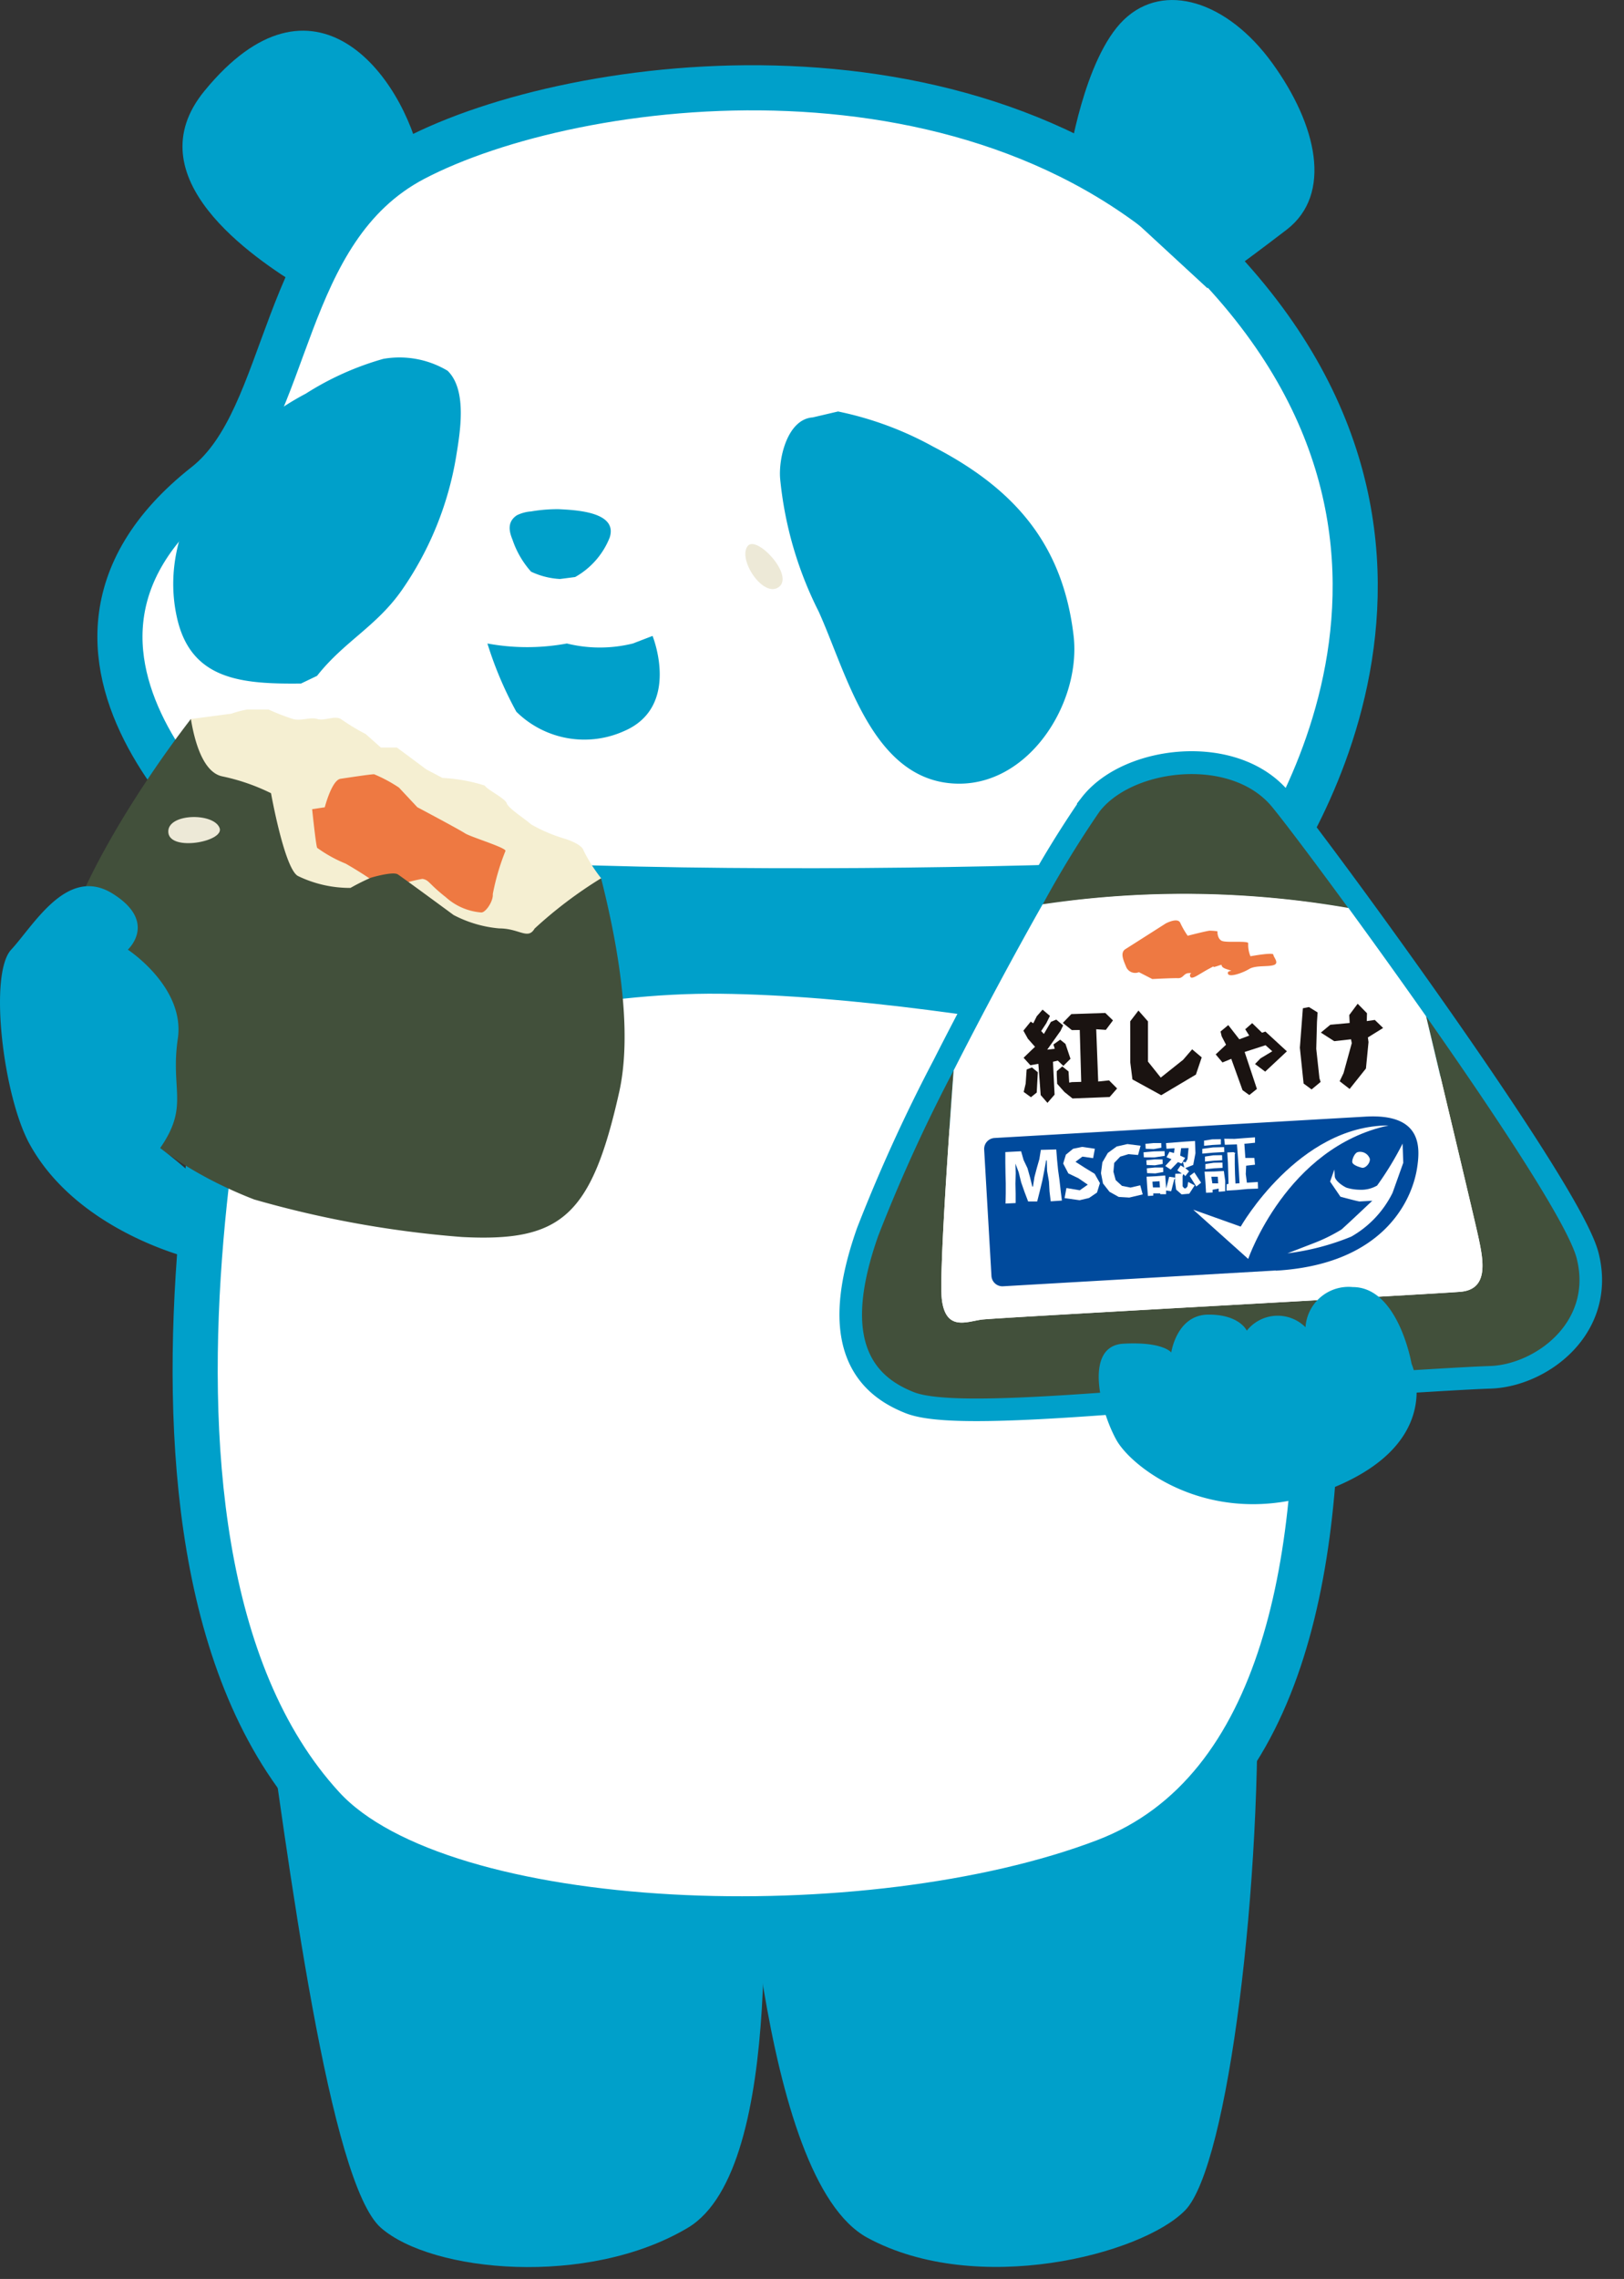
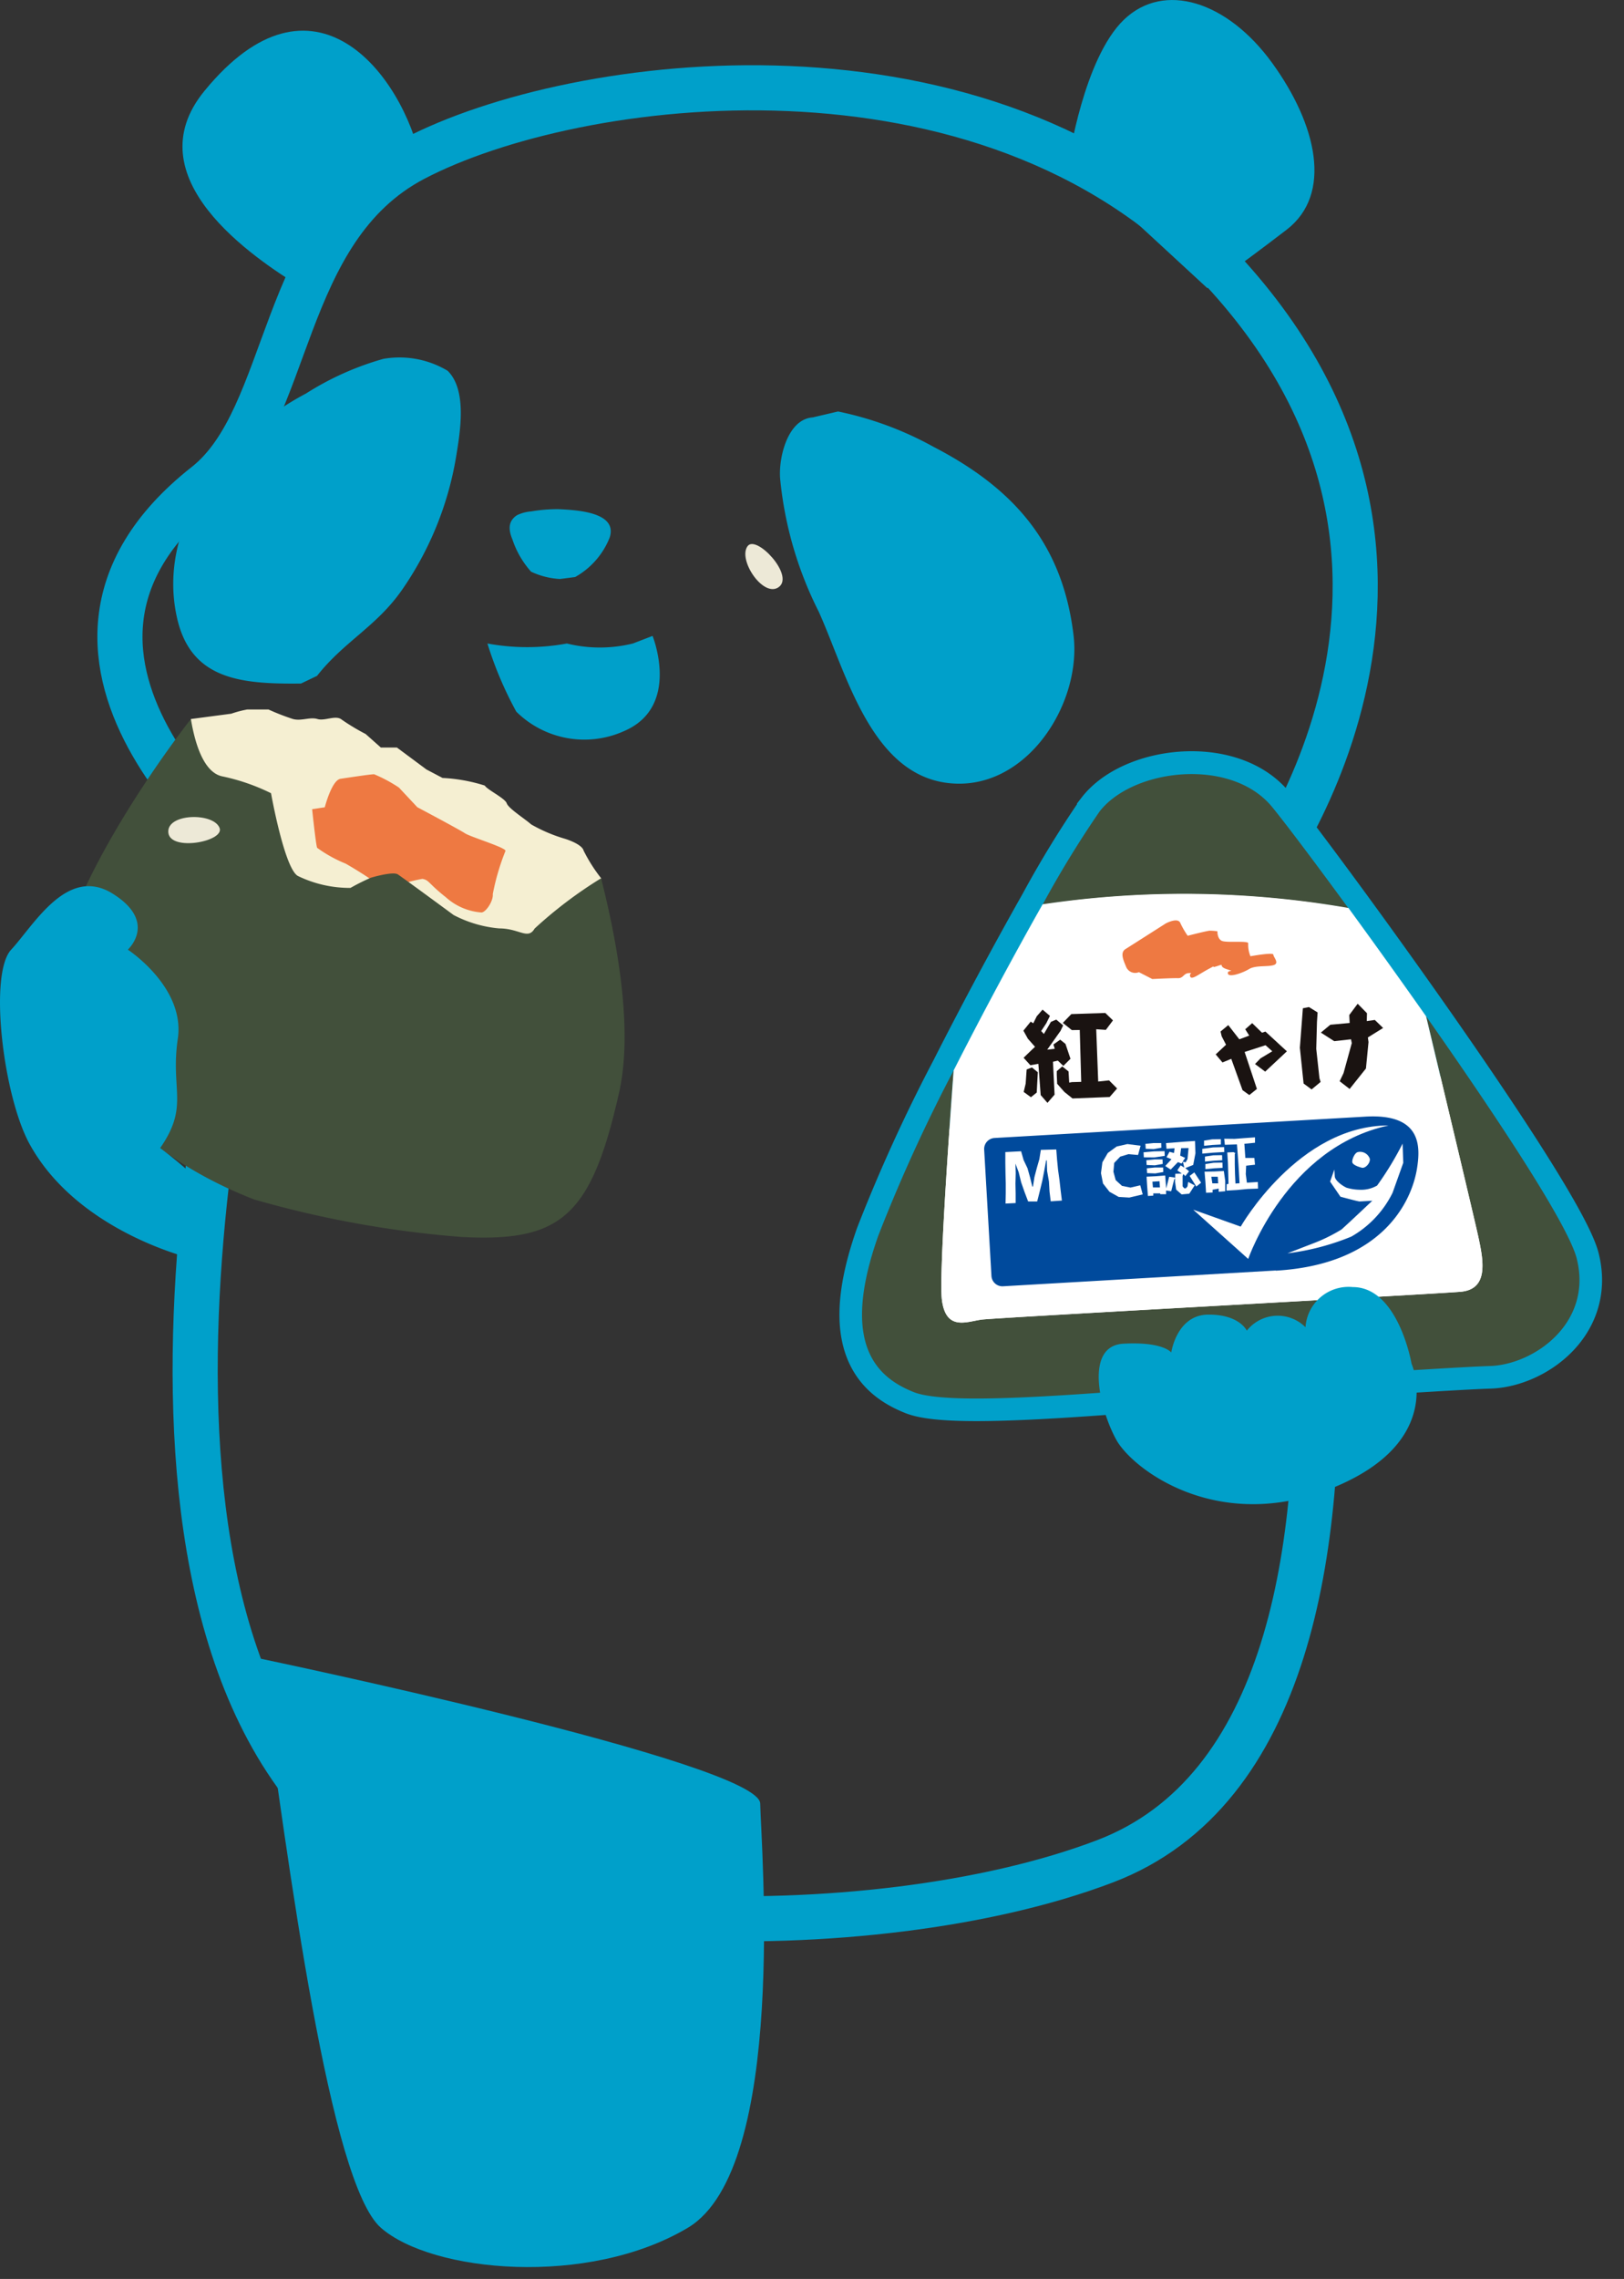
<svg xmlns="http://www.w3.org/2000/svg" width="72" height="101" viewBox="0 0 72 101">
  <rect x="0" y="0" width="72" height="101" fill="#333333" stroke="none" />
  <g id="グループ_114289" data-name="グループ 114289" transform="translate(-65.069 -231.644)">
    <path id="パス_111927" data-name="パス 111927" d="M79.965,324.879c1.31,9.506,3.112,23.248,5.368,25.229s9.174,2.642,13.61,0,3.239-16.992,3.208-18.8-22.186-6.428-22.186-6.428" transform="translate(-3.378 -19.733)" fill="#00a0ca" />
-     <path id="パス_111928" data-name="パス 111928" d="M130.381,325.249c.278,9.449-1.256,22.191-3.169,24.16s-9.24,3.848-14.088,1.221-5.512-19.668-5.781-21.467,23.038-3.915,23.038-3.915" transform="translate(-9.596 -19.811)" fill="#00a0ca" />
-     <path id="パス_111929" data-name="パス 111929" d="M78.28,271.345s-12.569-9.386-2.671-17.178c3.837-3.021,3.218-11.3,9.243-14.45,7.139-3.731,25.294-6.1,35.533,4.622,12.941,13.556,1.575,27.831,1.575,27.831s5.337,20.216,1.383,33.637c-1.2,4.1-3.658,7.759-7.85,9.359-10.449,3.988-29.391,3.385-34.688-2.372-11.044-12-2.525-41.449-2.525-41.449" transform="translate(-1.423 -1.04)" fill="#fff" />
    <path id="パス_111930" data-name="パス 111930" d="M78.28,271.345s-12.569-9.386-2.671-17.178c3.837-3.021,3.218-11.3,9.243-14.45,7.139-3.731,25.294-6.1,35.533,4.622,12.941,13.556,1.575,27.831,1.575,27.831s9.72,36.818-6.467,43c-10.449,3.988-29.391,3.385-34.688-2.372C69.762,300.794,78.28,271.345,78.28,271.345Z" transform="translate(-1.423 -1.04)" fill="none" stroke="#00a0ca" stroke-miterlimit="10" stroke-width="2" />
    <path id="パス_111931" data-name="パス 111931" d="M80.662,244.78c-2.257-1.371-7.5-4.919-4.363-8.743,4.821-5.889,8.787-.753,9.61,3.149-3.423,1.3-5.247,5.595-5.247,5.595" transform="translate(-2.165 -0.364)" fill="#00a0ca" />
    <path id="パス_111932" data-name="パス 111932" d="M126.115,238.748s.663-4.519,2.443-6.23,4.587-.822,6.573,1.916,2.692,5.819.637,7.394c-2.174,1.667-3.509,2.588-3.509,2.588Z" transform="translate(-13.661 0)" fill="#00a0ca" />
-     <path id="パス_111933" data-name="パス 111933" d="M78.063,278.461c10.648,2.623,47.517,1.269,46.008.775,1.907,3.447,3.429,10.616,3.429,10.616s-16.773-4.14-28.156-4.263-23.156,5.853-23.156,5.853Z" transform="translate(-2.346 -9.904)" fill="#00a0ca" />
    <path id="パス_111934" data-name="パス 111934" d="M80.467,266.192l.712-.341c1.2-1.525,2.628-2.181,3.76-3.8a14.511,14.511,0,0,0,2.411-5.945c.166-1.031.5-2.914-.383-3.777a4.159,4.159,0,0,0-2.848-.527,12.932,12.932,0,0,0-3.439,1.542c-3.5,1.836-6.667,5.8-5.7,9.975.631,2.723,2.878,2.9,5.486,2.872" transform="translate(-2.054 -4.254)" fill="#00a0ca" />
    <path id="パス_111935" data-name="パス 111935" d="M111.351,263.617c1.2,2.638,2.264,7.075,5.587,7.6,3.51.544,6.091-3.4,5.724-6.515-.479-4.033-2.605-6.5-6.22-8.369a14.948,14.948,0,0,0-4.222-1.561l-1.124.263c-1.114.079-1.515,1.785-1.445,2.7a16.569,16.569,0,0,0,1.7,5.884" transform="translate(-9.996 -4.892)" fill="#00a0ca" />
    <path id="パス_111936" data-name="パス 111936" d="M95.091,263.035a3.427,3.427,0,0,0,1.274.32l.671-.087a3.473,3.473,0,0,0,1.531-1.749c.365-1.129-1.458-1.219-2.269-1.258a6.928,6.928,0,0,0-1.216.1,1.7,1.7,0,0,0-.631.171c-.413.278-.362.672-.193,1.079a4.079,4.079,0,0,0,.833,1.43" transform="translate(-6.468 -6.051)" fill="#00a0ca" />
    <path id="パス_111937" data-name="パス 111937" d="M107.648,262.313c.383-.512,2.07,1.28,1.393,1.807s-1.845-1.2-1.393-1.807" transform="translate(-9.433 -6.467)" fill="#ede9d7" />
    <path id="パス_111938" data-name="パス 111938" d="M146.43,296.643c-.369-1.48-3.5-6.219-6.683-10.75-1.187-1.689-2.379-3.347-3.441-4.8-1.579-2.159-2.864-3.857-3.388-4.494-1.821-2.215-6.168-1.7-7.647.205a46.069,46.069,0,0,0-2.525,4.125c-1.213,2.142-2.644,4.8-3.945,7.363a71.927,71.927,0,0,0-3.339,7.318c-1.692,4.783-.1,6.273,1.565,6.937s8.223.036,14.885-.492c0,0,8.715-.6,10.665-.662s4.562-1.9,3.851-4.752" transform="translate(-11.453 -9.208)" fill="#fff" />
    <path id="パス_111939" data-name="パス 111939" d="M146.43,296.643c-.369-1.48-3.5-6.219-6.683-10.75-1.187-1.689-2.379-3.347-3.441-4.8-1.579-2.159-2.864-3.857-3.388-4.494-1.821-2.215-6.168-1.7-7.647.205a46.069,46.069,0,0,0-2.525,4.125c-1.213,2.142-2.644,4.8-3.945,7.363a71.927,71.927,0,0,0-3.339,7.318c-1.692,4.783-.1,6.273,1.565,6.937s8.223.036,14.885-.492c0,0,8.715-.6,10.665-.662S147.141,299.5,146.43,296.643Z" transform="translate(-11.453 -9.208)" fill="none" stroke="#00a0ca" stroke-miterlimit="10" stroke-width="2" />
    <path id="パス_111940" data-name="パス 111940" d="M138.448,281.1c-1.579-2.159-2.864-3.857-3.388-4.494-1.821-2.215-6.168-1.7-7.647.205a46.065,46.065,0,0,0-2.525,4.125,42.614,42.614,0,0,1,13.559.163" transform="translate(-13.595 -9.202)" fill="#42503b" />
    <path id="パス_111941" data-name="パス 111941" d="M146.43,299.517c-.369-1.48-3.5-6.22-6.683-10.75.813,3.4,2.148,9,2.311,9.751.236,1.082.477,2.35-.783,2.459s-20.572,1.146-21.234,1.234-1.579.518-1.759-.872c-.131-1.021.288-7.038.52-10.171a71.918,71.918,0,0,0-3.339,7.318c-1.692,4.783-.1,6.273,1.565,6.937s8.223.036,14.885-.493c0,0,8.715-.6,10.665-.661s4.562-1.9,3.851-4.752" transform="translate(-11.453 -12.085)" fill="#42503b" />
    <path id="パス_111942" data-name="パス 111942" d="M119.223,299.885c.18,1.39,1.1.961,1.759.872s19.974-1.126,21.234-1.234,1.019-1.376.783-2.458c-.162-.748-1.5-6.35-2.311-9.752-1.187-1.688-2.38-3.347-3.441-4.8a42.658,42.658,0,0,0-13.559-.163c-1.213,2.142-2.644,4.8-3.945,7.363-.232,3.132-.651,9.15-.52,10.17" transform="translate(-12.394 -10.629)" fill="#fff" />
    <path id="パス_111943" data-name="パス 111943" d="M134.533,301.221l-12.093.7a.487.487,0,0,1-.514-.458l-.323-5.6a.488.488,0,0,1,.459-.514l16.449-.947c2.5-.144,2.431,1.343,2.285,2.279-.23,1.476-1.53,4.275-6.262,4.548" transform="translate(-12.901 -13.271)" fill="#004a9c" />
    <path id="パス_111944" data-name="パス 111944" d="M133.35,298.635l2.438,2.183s1.7-4.948,6.227-5.915c-4-.006-6.56,4.483-6.56,4.483Z" transform="translate(-15.38 -13.38)" fill="#fff" />
    <path id="パス_111945" data-name="パス 111945" d="M142.542,296.393a.454.454,0,0,1,.525.3c.026.193-.2.431-.351.395s-.365-.114-.417-.216.094-.459.242-.477" transform="translate(-17.267 -13.692)" fill="#fff" />
    <path id="パス_111946" data-name="パス 111946" d="M143.751,295.921a13.9,13.9,0,0,1-1.13,1.86,1.414,1.414,0,0,1-.787.185,2.1,2.1,0,0,1-.563-.088c-.164-.069-.517-.309-.528-.508s-.017-.3-.017-.3l-.189.534.458.671s.79.214.85.211l.563-.032s-1.122,1.062-1.369,1.276a7.471,7.471,0,0,1-1.242.61l-1.152.445a11.008,11.008,0,0,0,2.831-.741,4.553,4.553,0,0,0,1.83-1.941l.475-1.331Z" transform="translate(-16.498 -13.595)" fill="#fff" />
    <path id="パス_111947" data-name="パス 111947" d="M130.266,296.5l-.013-.223.466-.041.466-.009.007.208-.458.069Zm1.348.977-.135.525-.226-.031v.163l-.254,0-.014-.037-.3,0v.1l-.238.016-.033-.425-.027-.43.41-.02.415-.033.045.573.133-.515.249.032.013.053Zm-1.265-1.355-.013-.219.35-.035.351,0,.006.206-.342.061Zm.041.717-.013-.21.359-.036.36,0,.006.2-.35.062Zm.02.361-.012-.213.362-.036.362,0,.006.2-.353.062Zm.552.359-.316.02.024.255.309,0Zm1.493-.722-.35.14.166.142-.166.214-.086-.092-.034.087,0,.46.074.085.069,0,.073-.082.029-.2.29.153-.24.368-.338.032-.243-.212-.051-.354.013-.348.278-.01h.01l-.2-.142.15-.222.16.1-.061-.262-.061.081-.159-.063-.322.331-.241-.159.277-.3-.22-.088.131-.241.2.054.024-.211-.356.023-.021-.252.425-.032.428-.034.431-.028.02.543Zm-.537-.742-.041.33.221.1-.112.168.134.029.083-.148.046-.485Zm.673,1.7-.294-.472.207-.155.3.457Z" transform="translate(-14.485 -13.565)" fill="#fff" />
    <path id="パス_111948" data-name="パス 111948" d="M133.6,296.29v-.211l.477-.065.491-.013.007.218-.484.028Zm.728,1.69,0-.14-.271.051v.123l-.29.01-.027-.463-.039-.472.437-.008.417-.021.062.439,0,.458Zm-.649-2.038,0-.229.363-.056.382-.007,0,.235-.372.021Zm.04.7,0-.221.372-.057.387-.007.007.226-.379.021Zm.019.336,0-.226.37-.058.386-.007.007.233-.379.021Zm.548.336-.285,0,.046.294.259,0Zm.389.616.007-.283.081-.019-.012-.462-.014-.467-.028-.461.278-.013.086.048-.032.025,0,.046,0,.421.01.423.02.428.181-.015-.024-.434-.026-.431-.032-.431-.033-.424-.536.017-.028-.267.462.005.451-.035.451-.032,0,.239-.471.046.043.627.4,0,.028.3-.392.044-.017.372.05.381.484-.031.009.293-.462.017-.466.045Z" transform="translate(-15.228 -13.519)" fill="#fff" />
    <path id="パス_111949" data-name="パス 111949" d="M124.306,297.666l-.082-.465-.015-.47-.028,0-.082.454-.088.452-.11.454-.117.462-.4,0-.159-.418-.151-.432-.11-.447-.162-.431.017-.005.014.473-.012.473.009.435,0,.422-.449.022.01-.439v-.458l-.012-.458-.007-.459v-.468l.7-.036.11.388.172.361.114.406.1.409h.03l.065-.421.108-.41.11-.384.066-.411.684-.018.035.455.045.455.063.453.051.455.055.447-.495.034-.053-.432Z" transform="translate(-12.732 -13.661)" fill="#fff" />
-     <path id="パス_111950" data-name="パス 111950" d="M125.805,297.927l.592.1.354-.249-.411-.282-.45-.216-.229-.438.121-.394.318-.26.4-.084.566.083-.078.417-.474-.069-.308.23.437.279.413.252.234.414-.129.417-.353.241-.418.1-.667-.094Z" transform="translate(-13.456 -13.632)" fill="#fff" />
    <path id="パス_111951" data-name="パス 111951" d="M129.668,298.176l-.594.141-.47-.028-.409-.228-.287-.367-.09-.459.062-.48.241-.414.391-.286.477-.109.585.074-.112.41-.424-.037-.368.111-.266.279-.034.391.1.37.279.255.378.075.432-.1Z" transform="translate(-13.937 -13.599)" fill="#fff" />
    <path id="パス_111952" data-name="パス 111952" d="M124.064,291.165l-.047.9-.257.207-.322-.234.088-.368.043-.626.234-.092Zm.025-.373-.355.062-.3-.331.373-.36.134-.125-.316-.357-.2-.359.324-.4.114.073.155-.311.257-.294.327.277-.163.33-.226.342.121.129.312-.536.235-.1.307.256-.117.245-.589.831.332-.039-.057-.191.3-.213.234.188.222.659-.316.315-.245-.233-.215.05.071,1.458-.316.364-.3-.345Zm1.9.8-.065-2.3-.351.006-.4-.32.378-.39,1.506-.05.339.329-.315.421-.427-.029.088,2.318.481-.051.357.358-.331.379-1.647.064-.36-.289-.32-.361-.017-.394,0-.166.245-.209.277.222.029.494.119-.021Z" transform="translate(-12.984 -12.001)" fill="#1a1311" />
-     <path id="パス_111953" data-name="パス 111953" d="M129.5,288.92l.365-.477.423.481,0,1.782.566.708.992-.789.4-.464.424.358-.257.761-1.539.915-1.276-.7-.095-.753Z" transform="translate(-14.323 -12.013)" fill="#1a1311" />
+     <path id="パス_111953" data-name="パス 111953" d="M129.5,288.92Z" transform="translate(-14.323 -12.013)" fill="#1a1311" />
    <path id="パス_111954" data-name="パス 111954" d="M135.687,289.421l.308-.271.436.424.151-.051.952.876-.962.9-.451-.337.243-.251.523-.314-.3-.269-.926.3.544,1.638-.337.271-.3-.216-.5-1.389-.39.16-.3-.357.458-.428-.193-.375-.05-.211.342-.285.49.63.44-.164Z" transform="translate(-15.411 -12.162)" fill="#1a1311" />
    <path id="パス_111955" data-name="パス 111955" d="M139.479,288.26l.27-.053.383.237-.028.424-.032,1.192.142,1.3.051.165-.4.332-.354-.262-.165-1.586Zm2.91,1.5-.114,1.169-.723.907-.442-.342.172-.36.365-1.329-.034-.17-.744.083-.593-.38.42-.348.857-.078-.017-.353.372-.5.413.42-.009.349.357-.051.367.356-.675.42Z" transform="translate(-16.647 -11.931)" fill="#1a1311" />
    <path id="パス_111956" data-name="パス 111956" d="M129.844,285.67a.434.434,0,0,1-.573-.251c-.091-.228-.284-.608-.026-.77s1.788-1.138,1.788-1.138.533-.288.646-.022a3.63,3.63,0,0,0,.327.567s.863-.221.981-.225a2.708,2.708,0,0,1,.338.027s-.016.309.181.418,1.239-.021,1.183.125a1.331,1.331,0,0,0,.1.564s1.011-.187,1.015-.071.282.376.015.462-.8,0-1.089.175-.9.391-.941.2.383-.051-.045-.191-.047-.268-.428-.14.073-.118-.382.128-.749.494-.815.339.166-.163-.065-.155-.238.232-.481.224-1.135.039-1.135.039Z" transform="translate(-14.281 -10.941)" fill="#ee7942" />
    <path id="パス_111957" data-name="パス 111957" d="M137.209,305.763a1.913,1.913,0,0,1,2.094-1.775c2.025,0,2.608,3.4,2.608,3.4s1.556,3.452-3.515,5.506-8.855-.833-9.576-2.138-1.447-4.163.319-4.259,2.118.391,2.118.391.237-1.663,1.629-1.679,1.72.711,1.72.711a1.745,1.745,0,0,1,2.6-.154" transform="translate(-14.26 -15.303)" fill="#00a0ca" />
    <path id="パス_111958" data-name="パス 111958" d="M75.535,271.946l1.789-.236a4.641,4.641,0,0,1,.712-.187h.936a10.236,10.236,0,0,0,1.086.423c.375.1.75-.1,1.086,0s.812-.193,1.08.029a9.336,9.336,0,0,0,1.055.634l.675.6h.712l1.311.974.712.375a7.332,7.332,0,0,1,1.873.337c.112.188.9.562.974.786s.787.675,1.086.937a6.944,6.944,0,0,0,1.5.637s.749.225.823.525A7.129,7.129,0,0,0,93.719,279v5.331l-4.522,1.2s-10.713-4.869-10.862-4.907-3.784-3.371-3.784-3.371l.263-1.948Z" transform="translate(-2.001 -8.436)" fill="#f5efd2" />
    <path id="パス_111959" data-name="パス 111959" d="M83.446,276.627s.309-1.207.7-1.264,1.319-.2,1.488-.2a6.415,6.415,0,0,1,1.1.59l.815.871s1.854.984,2.107,1.152,1.855.646,1.8.787a10.238,10.238,0,0,0-.561,1.911c.028.309-.309.814-.507.814a2.644,2.644,0,0,1-1.573-.674c-.787-.619-.731-.758-1.04-.815a6.346,6.346,0,0,0-1.6.506,18.151,18.151,0,0,0-1.8-1.18,5.98,5.98,0,0,1-1.265-.7c-.056-.084-.224-1.714-.224-1.714Z" transform="translate(-3.978 -9.205)" fill="#ee7942" />
    <path id="パス_111960" data-name="パス 111960" d="M89.474,281.342c-.3.525-.674,0-1.573,0a5.352,5.352,0,0,1-2.023-.594s-2.247-1.654-2.472-1.8-1.2.149-1.2.149a9.617,9.617,0,0,0-.9.45,5.274,5.274,0,0,1-2.322-.525c-.6-.3-1.2-3.672-1.2-3.672a9.062,9.062,0,0,0-2.172-.749c-.845-.187-1.218-1.548-1.381-2.541-2.864,3.714-5.924,8.9-5.849,11.494.112,3.933,3.371,7.753,8.653,9.8a46.189,46.189,0,0,0,9.215,1.664c4.383.225,5.731-.9,6.967-6.409.567-2.529.073-6.047-.8-9.489a19.009,19.009,0,0,0-2.944,2.226" transform="translate(-0.699 -8.552)" fill="#42503b" />
    <path id="パス_111961" data-name="パス 111961" d="M66.382,292.888c-1.166-2.121-1.825-7.531-.817-8.618s2.484-3.741,4.5-2.481.671,2.481.671,2.481,2.552,1.665,2.216,3.949.518,2.971-.782,4.843a20.4,20.4,0,0,1,1.671,1.4l-.2,3.515s-5.1-1.161-7.26-5.091" transform="translate(0 -10.539)" fill="#00a0ca" />
    <path id="パス_111962" data-name="パス 111962" d="M76.8,278.051c.224.6-2.194,1.055-2.273.2s2.009-.9,2.273-.2" transform="translate(-1.995 -9.711)" fill="#ede9d7" />
    <path id="パス_111963" data-name="パス 111963" d="M92.887,267.722a9.694,9.694,0,0,0,3.522,0,6.1,6.1,0,0,0,2.925,0l.873-.336s1.274,3.143-1.277,4.224a4.292,4.292,0,0,1-4.763-.866,16.3,16.3,0,0,1-1.281-3.022" transform="translate(-6.207 -7.559)" fill="#00a0ca" />
  </g>
</svg>